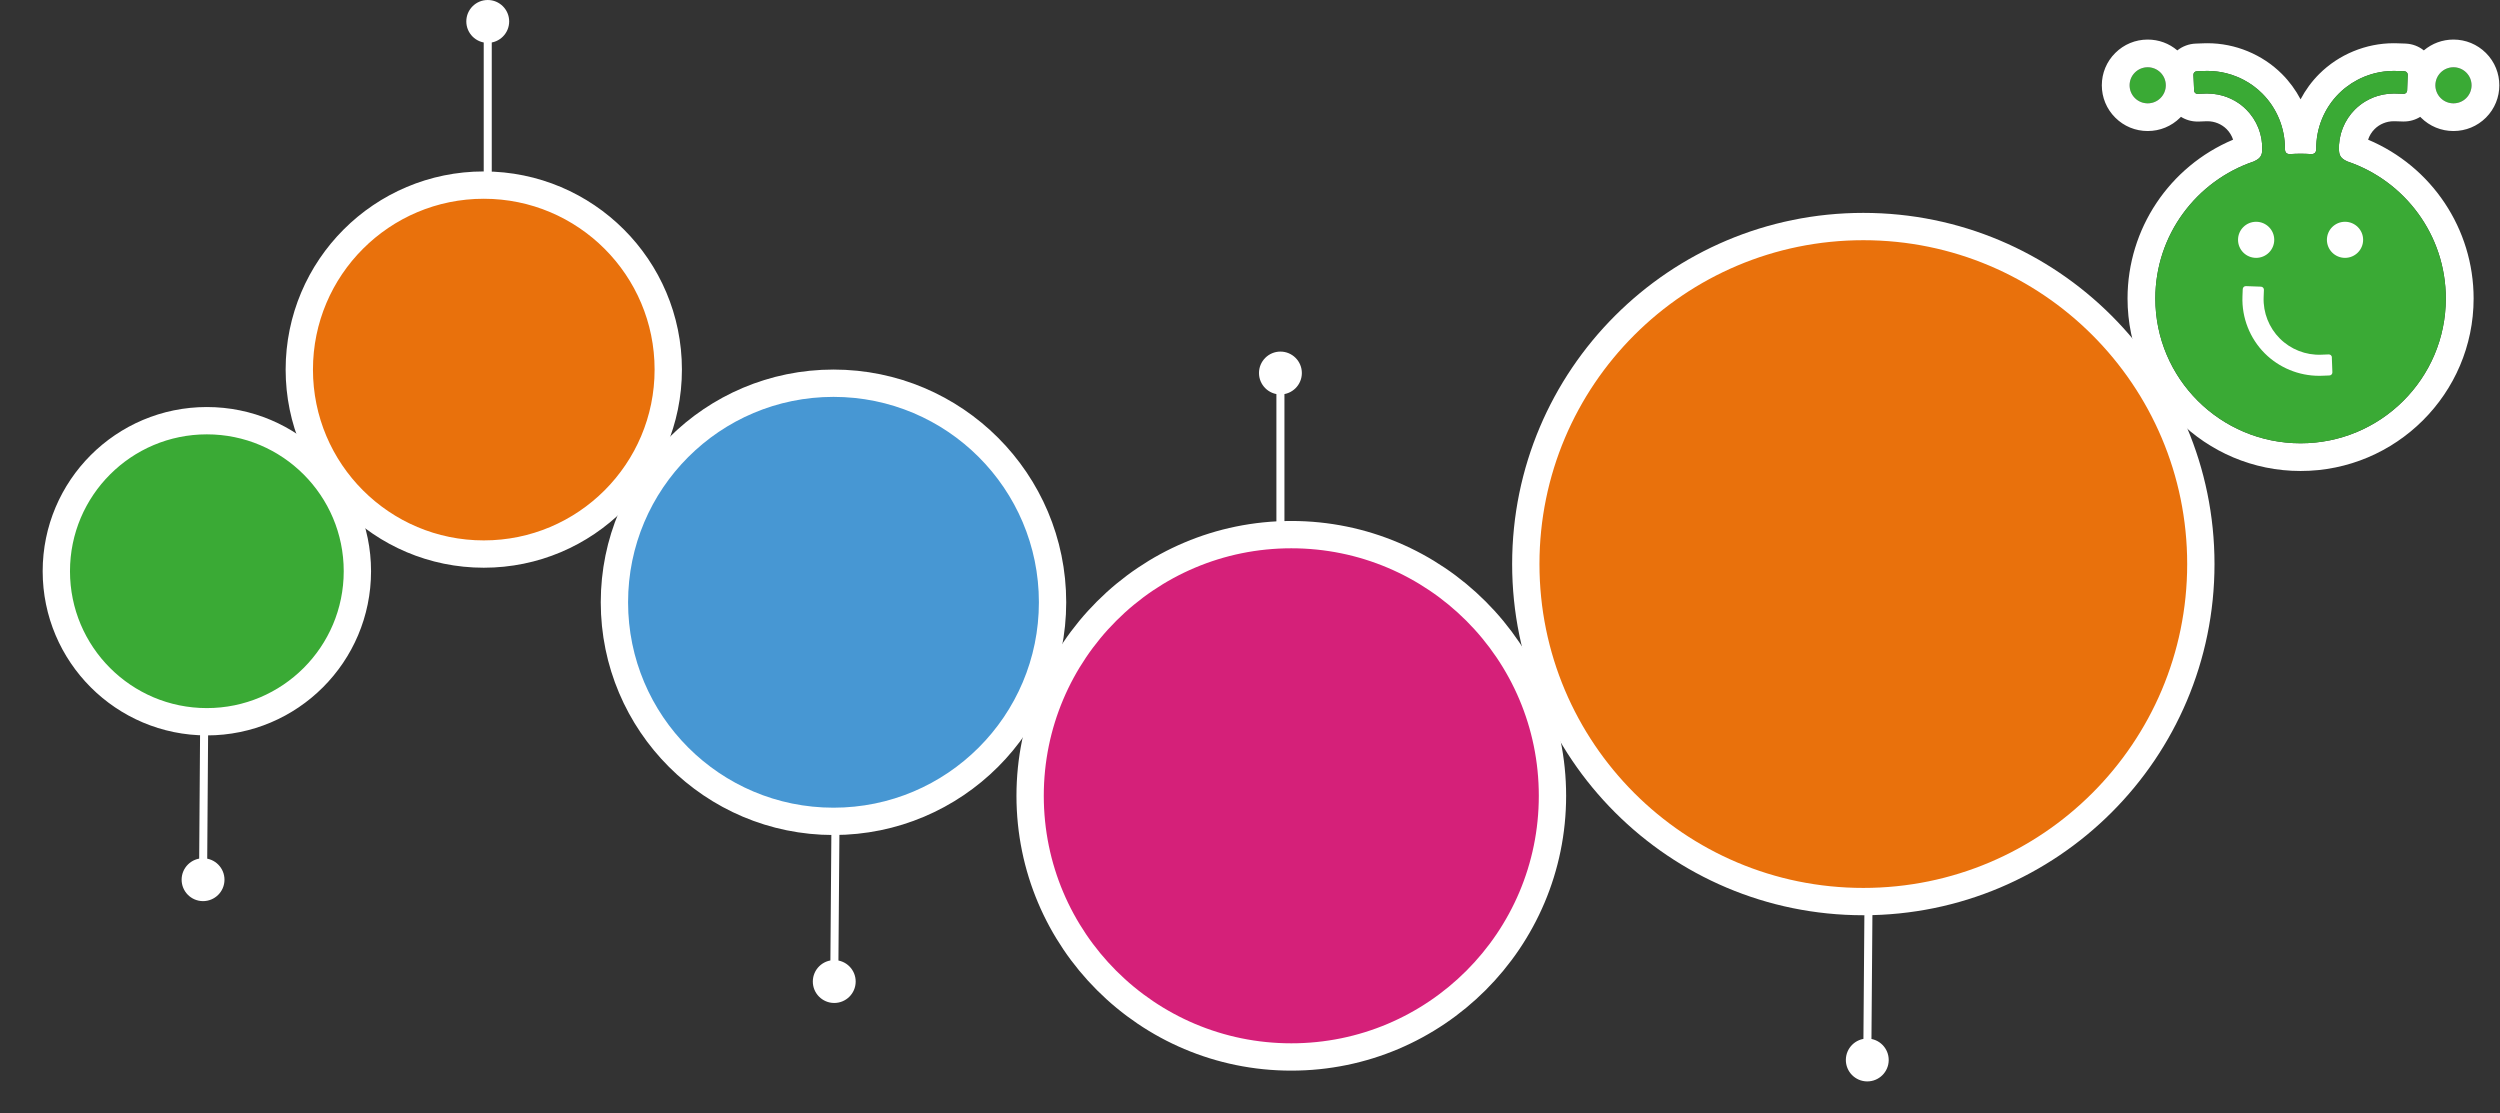
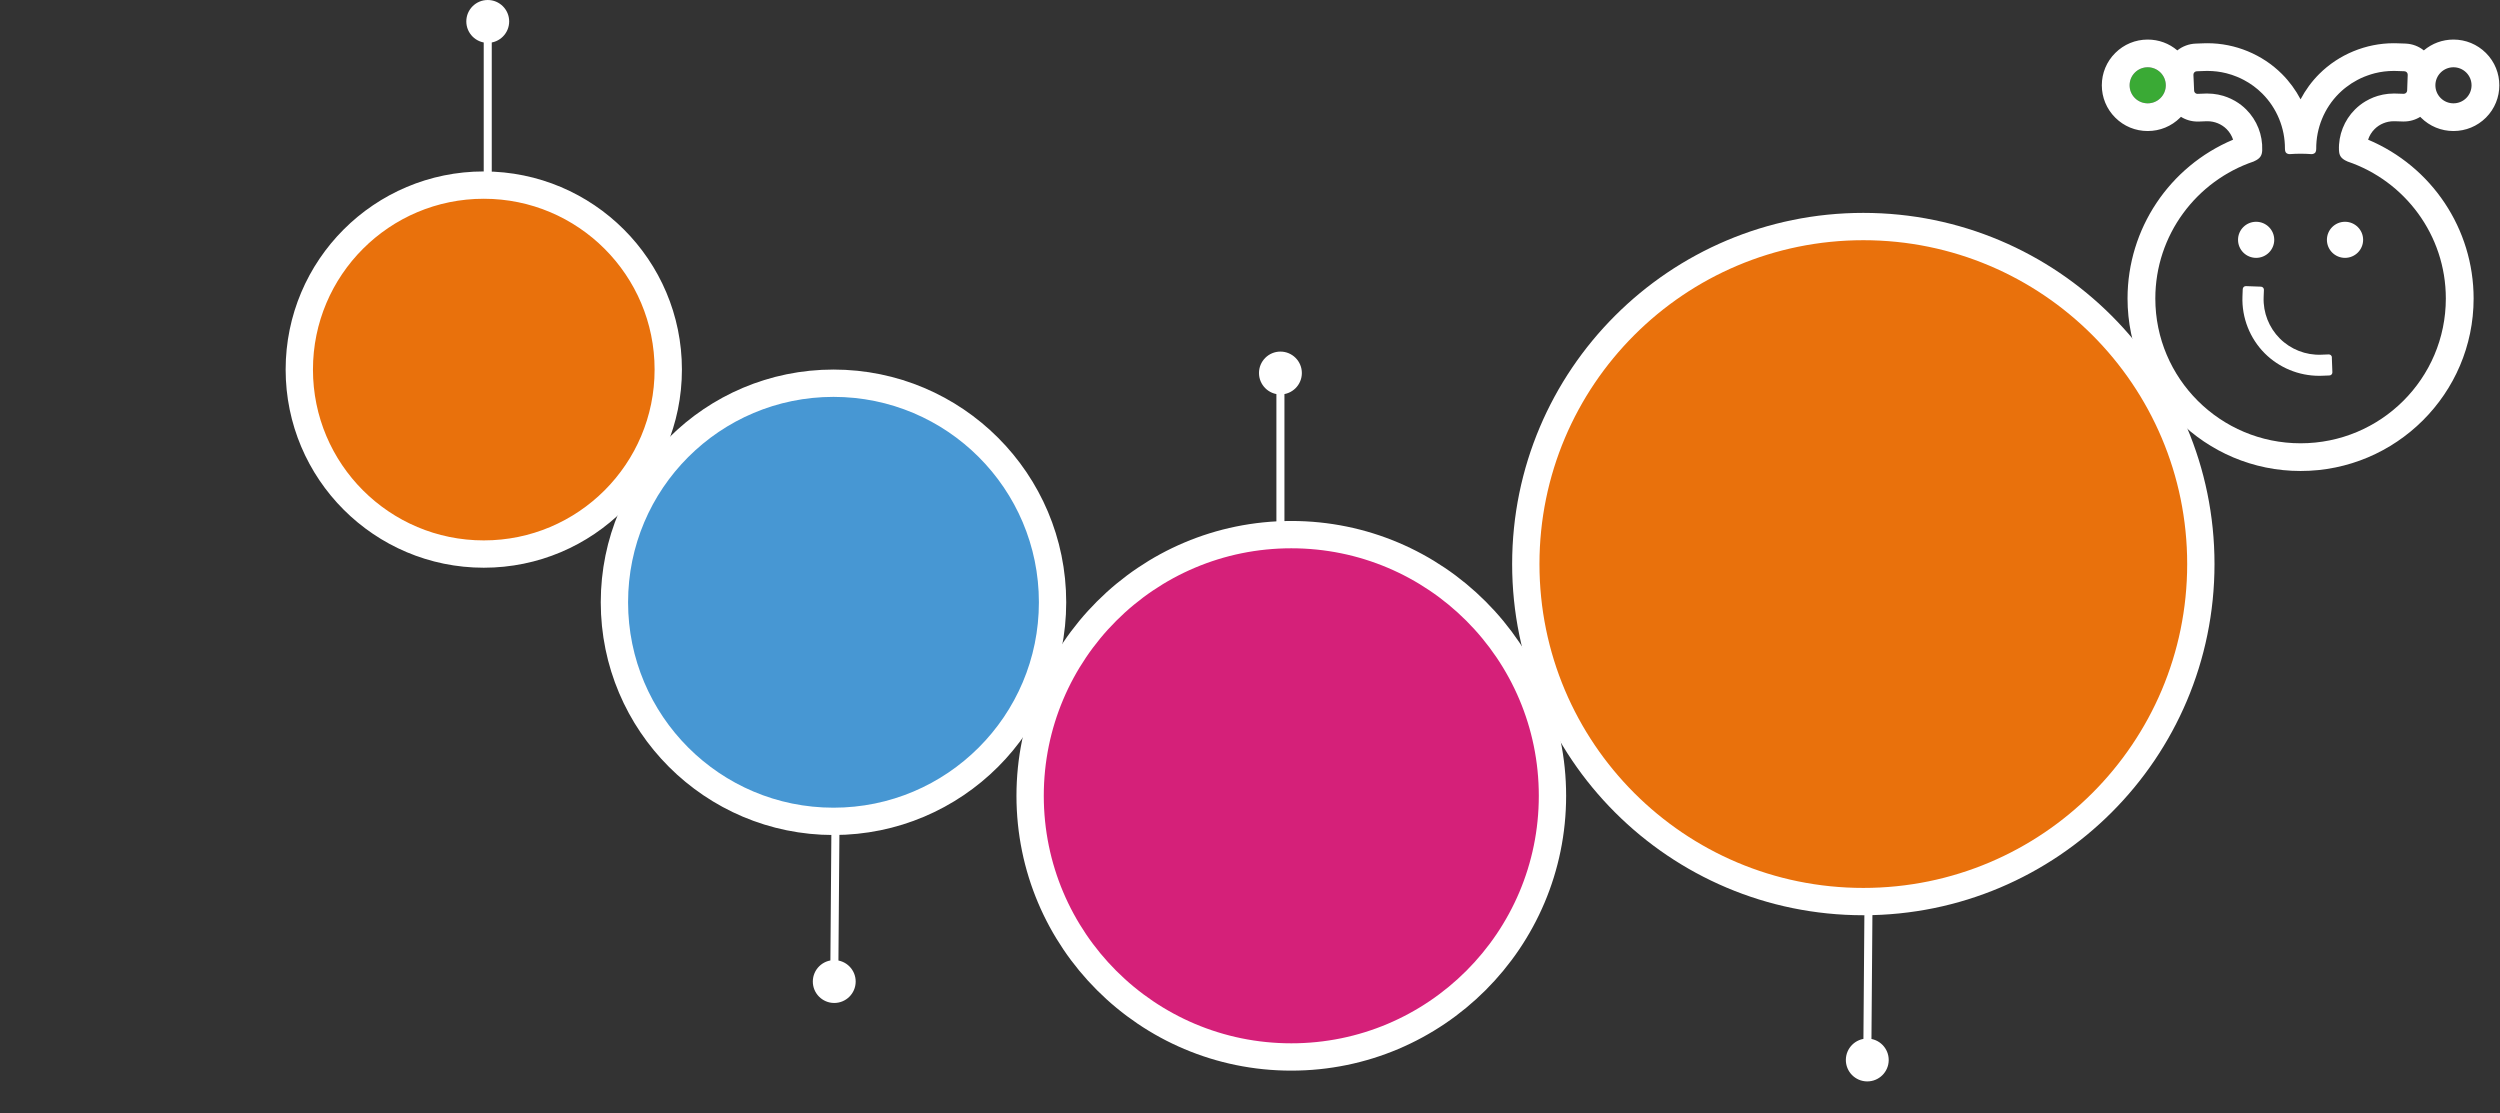
<svg xmlns="http://www.w3.org/2000/svg" width="100%" height="100%" viewBox="0 0 1327 591" version="1.1" xml:space="preserve" style="fill-rule:evenodd;clip-rule:evenodd;">
  <rect x="0" y="0" width="1327" height="591" fill="#333333" stroke="none" />
  <g transform="matrix(1,0,0,1,22.647,-64.999)">
    <path d="M536.048,384.693C536.048,448.913 483.987,500.973 419.767,500.973C355.547,500.973 303.487,448.913 303.487,384.693C303.487,320.473 355.547,268.412 419.767,268.412C483.987,268.412 536.048,320.473 536.048,384.693Z" style="fill:rgb(71,151,211);fill-rule:nonzero;stroke:white;stroke-width:14.5px;" />
  </g>
  <g transform="matrix(1,0,0,1,22.647,-64.999)">
    <path d="M801.403,487.41C801.403,563.973 739.336,626.041 662.772,626.041C586.208,626.041 524.141,563.973 524.141,487.41C524.141,410.846 586.208,348.779 662.772,348.779C739.336,348.779 801.403,410.846 801.403,487.41Z" style="fill:rgb(213,32,121);fill-rule:nonzero;stroke:white;stroke-width:14.5px;" />
  </g>
  <g transform="matrix(1,0,0,1,22.647,-64.999)">
    <path d="M1145.56,364.405C1145.56,463.349 1065.35,543.559 966.405,543.559C867.461,543.559 787.251,463.349 787.251,364.405C787.251,265.461 867.461,185.251 966.405,185.251C1065.35,185.251 1145.56,265.461 1145.56,364.405Z" style="fill:rgb(233,113,12);fill-rule:nonzero;stroke:white;stroke-width:14.5px;" />
  </g>
  <g transform="matrix(1,0,0,1,22.647,-64.999)">
-     <path d="M167.054,368.203C167.054,412.331 131.281,448.104 87.153,448.104C43.025,448.104 7.251,412.331 7.251,368.203C7.251,324.075 43.025,288.302 87.153,288.302C131.281,288.302 167.054,324.075 167.054,368.203Z" style="fill:rgb(58,170,53);fill-rule:nonzero;stroke:white;stroke-width:14.5px;" />
-   </g>
+     </g>
  <g transform="matrix(1,0,0,1,22.647,-64.999)">
    <path d="M332.064,261.172C332.064,315.252 288.223,359.093 234.143,359.093C180.063,359.093 136.222,315.252 136.222,261.172C136.222,207.092 180.063,163.251 234.143,163.251C288.223,163.251 332.064,207.092 332.064,261.172Z" style="fill:rgb(233,113,12);fill-rule:nonzero;stroke:white;stroke-width:14.5px;" />
  </g>
  <g transform="matrix(1,0,0,1,22.647,-64.999)">
    <path d="M1124.14,117.044C1122.26,118.92 1119.82,119.844 1117.36,119.844C1114.9,119.844 1112.44,118.92 1110.56,117.044C1106.81,113.305 1106.81,107.242 1110.56,103.503C1112.44,101.641 1114.9,100.703 1117.36,100.703C1119.82,100.703 1122.26,101.641 1124.14,103.503C1127.9,107.242 1127.9,113.305 1124.14,117.044Z" style="fill:rgb(58,170,53);fill-rule:nonzero;" />
-     <path d="M1286.44,117.044C1284.57,118.92 1282.11,119.844 1279.66,119.844C1277.2,119.844 1274.74,118.92 1272.87,117.044C1269.12,113.305 1269.12,107.242 1272.87,103.503C1274.74,101.641 1277.2,100.703 1279.66,100.703C1282.11,100.703 1284.57,101.641 1286.44,103.503C1290.19,107.242 1290.19,113.305 1286.44,117.044Z" style="fill:rgb(58,170,53);fill-rule:nonzero;" />
    <path d="M1247.92,129.352L1248.55,129.352L1252.77,129.492L1253.27,129.492C1256.49,129.492 1259.5,128.596 1262.02,127.014C1262.15,127.168 1262.29,127.308 1262.43,127.448C1267.04,132.027 1273.15,134.547 1279.65,134.547C1286.16,134.547 1292.28,132.027 1296.88,127.448C1306.37,117.982 1306.37,102.579 1296.88,93.113C1292.28,88.534 1286.16,86 1279.65,86C1273.83,86 1268.32,88.03 1263.92,91.755C1261.21,89.571 1257.87,88.296 1254.33,88.142L1254.23,88.142L1254.13,88.128L1249.96,87.988C1249.31,87.96 1248.61,87.946 1247.91,87.946C1233.21,87.946 1218.81,93.884 1208.42,104.246C1204.43,108.222 1201.1,112.787 1198.5,117.716C1195.9,112.787 1192.57,108.222 1188.58,104.246C1178.21,93.897 1163.82,87.946 1149.09,87.946C1148.39,87.946 1147.69,87.96 1147,87.988L1142.8,88.142C1139.26,88.282 1135.83,89.557 1133.08,91.755C1128.7,88.03 1123.19,86 1117.36,86C1110.84,86 1104.73,88.534 1100.14,93.113C1095.53,97.692 1093,103.797 1093,110.281C1093,116.764 1095.53,122.855 1100.14,127.448C1104.74,132.041 1110.84,134.547 1117.36,134.547C1123.88,134.547 1129.97,132.027 1134.57,127.448C1134.72,127.294 1134.86,127.154 1134.99,127C1137.53,128.596 1140.57,129.52 1143.8,129.52L1144.42,129.52L1148.56,129.352L1149.08,129.352C1152.86,129.352 1156.57,130.865 1159.24,133.525C1160.81,135.107 1161.99,137.04 1162.68,139.14C1128.91,153.353 1106.65,186.441 1106.65,223.45C1106.65,273.93 1147.86,315 1198.5,315C1249.14,315 1290.35,273.93 1290.35,223.45C1290.35,186.441 1268.09,153.353 1234.34,139.14C1235.02,137.04 1236.2,135.093 1237.81,133.497C1240.45,130.865 1244.14,129.352 1247.92,129.352ZM1272.87,103.503C1274.74,101.641 1277.2,100.703 1279.65,100.703C1282.11,100.703 1284.57,101.641 1286.44,103.503C1290.19,107.242 1290.19,113.305 1286.44,117.044C1284.57,118.92 1282.11,119.845 1279.65,119.845C1277.2,119.845 1274.74,118.92 1272.87,117.044C1269.12,113.305 1269.12,107.242 1272.87,103.503ZM1124.14,117.044C1122.26,118.92 1119.82,119.845 1117.36,119.845C1114.9,119.845 1112.44,118.92 1110.56,117.044C1106.81,113.305 1106.81,107.242 1110.56,103.503C1112.44,101.641 1114.9,100.703 1117.36,100.703C1119.82,100.703 1122.26,101.641 1124.14,103.503C1127.9,107.242 1127.9,113.305 1124.14,117.044ZM1233,118.752C1230.96,119.957 1229.07,121.427 1227.37,123.121C1221.67,128.806 1218.57,136.662 1218.88,144.699C1218.88,144.797 1218.88,144.881 1218.9,144.965C1219.04,147.234 1219.66,149.11 1223.27,150.65C1223.31,150.664 1223.35,150.678 1223.38,150.72C1253.75,160.998 1275.6,189.69 1275.6,223.45C1275.6,265.893 1241.08,300.297 1198.5,300.297C1155.92,300.297 1121.4,265.893 1121.4,223.45C1121.4,189.69 1143.25,160.998 1173.62,150.72C1173.65,150.678 1173.69,150.664 1173.73,150.65C1177.36,149.096 1177.98,147.22 1178.13,144.923L1178.13,144.699C1178.44,136.662 1175.35,128.806 1169.65,123.121C1167.95,121.427 1166.05,119.957 1164.01,118.752C1163.2,118.276 1162.35,117.828 1161.5,117.422C1160.22,116.82 1158.88,116.316 1157.54,115.896C1156.62,115.63 1155.71,115.406 1154.78,115.21C1152.91,114.846 1151,114.65 1149.08,114.65C1148.71,114.65 1148.36,114.65 1148,114.664L1143.85,114.818L1143.8,114.818C1143.59,114.818 1143.39,114.79 1143.21,114.72C1143.18,114.72 1143.14,114.706 1143.11,114.692C1142.48,114.425 1142.01,113.823 1141.99,113.095L1141.82,109.118L1141.62,104.708C1141.58,103.713 1142.35,102.873 1143.36,102.831L1147.55,102.677C1148.07,102.663 1148.57,102.649 1149.09,102.649C1152.49,102.649 1155.85,103.069 1159.11,103.881C1161.06,104.372 1162.96,105.002 1164.81,105.772C1166.05,106.276 1167.26,106.836 1168.44,107.48C1171.99,109.356 1175.28,111.765 1178.16,114.65C1185.9,122.379 1190.25,132.979 1190.2,143.901L1190.2,143.929C1190.24,145.063 1190.3,146.422 1192.21,146.772C1192.32,146.8 1192.57,146.8 1192.75,146.8L1192.87,146.8C1194.74,146.66 1196.6,146.59 1198.5,146.59C1200.4,146.59 1202.28,146.66 1204.15,146.8L1204.25,146.8C1204.43,146.8 1204.68,146.8 1204.79,146.772C1206.65,146.436 1206.77,145.147 1206.8,144.041C1206.72,133.049 1211.06,122.407 1218.84,114.65C1219.32,114.173 1219.82,113.697 1220.32,113.249C1221.1,112.535 1221.92,111.863 1222.76,111.233C1224.59,109.805 1226.53,108.558 1228.58,107.48C1229.76,106.836 1230.95,106.276 1232.19,105.772L1232.2,105.772C1232.79,105.534 1233.38,105.31 1233.97,105.1C1234.62,104.862 1235.26,104.638 1235.91,104.442C1236.57,104.246 1237.23,104.049 1237.89,103.881C1241.14,103.069 1244.51,102.649 1247.91,102.649C1248.43,102.649 1248.93,102.663 1249.45,102.677L1253.62,102.817C1254.64,102.873 1255.41,103.699 1255.37,104.694L1255.21,109.076L1255.07,113.053C1255.04,114.019 1254.24,114.79 1253.27,114.79L1253.22,114.79L1249,114.664C1248.64,114.65 1248.29,114.65 1247.92,114.65C1246,114.65 1244.1,114.846 1242.23,115.21C1241.29,115.392 1240.38,115.63 1239.48,115.896C1237.96,116.358 1236.49,116.932 1235.08,117.632C1234.36,117.968 1233.68,118.346 1233,118.752Z" style="fill:white;fill-rule:nonzero;" />
-     <path d="M1275.59,223.451C1275.59,265.893 1241.08,300.297 1198.5,300.297C1155.92,300.297 1121.4,265.893 1121.4,223.451C1121.4,189.69 1143.25,160.999 1173.62,150.721C1173.65,150.679 1173.69,150.665 1173.73,150.651C1177.36,149.096 1177.98,147.22 1178.13,144.924L1178.13,144.699C1178.44,136.662 1175.35,128.806 1169.64,123.121C1167.95,121.427 1166.05,119.957 1164.01,118.753C1163.2,118.276 1162.35,117.828 1161.5,117.422C1160.22,116.82 1158.88,116.316 1157.54,115.896C1156.64,115.63 1155.71,115.392 1154.78,115.21C1152.91,114.846 1151,114.65 1149.08,114.65C1148.71,114.65 1148.36,114.65 1148,114.664L1143.85,114.818L1143.8,114.818C1143.59,114.818 1143.39,114.79 1143.21,114.72C1143.18,114.72 1143.14,114.706 1143.11,114.692C1142.48,114.426 1142.01,113.824 1141.98,113.095L1141.82,109.119L1141.62,104.708C1141.58,103.714 1142.35,102.873 1143.36,102.831L1147.55,102.677C1148.07,102.663 1148.57,102.649 1149.09,102.649C1152.49,102.649 1155.85,103.069 1159.11,103.882C1161.06,104.372 1162.96,105.002 1164.81,105.772C1166.05,106.276 1167.26,106.836 1168.44,107.48C1171.99,109.357 1175.28,111.765 1178.16,114.65C1185.9,122.379 1190.25,132.979 1190.2,143.901L1190.2,143.929C1190.24,145.064 1190.3,146.422 1192.21,146.772C1192.32,146.8 1192.57,146.8 1192.75,146.8L1192.87,146.8C1194.73,146.66 1196.6,146.59 1198.5,146.59C1200.4,146.59 1202.28,146.66 1204.15,146.8L1204.24,146.8C1204.43,146.8 1204.68,146.8 1204.79,146.772C1206.65,146.436 1206.77,145.148 1206.8,144.041C1206.72,133.049 1211.06,122.407 1218.84,114.65C1219.32,114.174 1219.82,113.698 1220.32,113.249C1221.1,112.535 1221.92,111.863 1222.76,111.233C1224.59,109.805 1226.53,108.559 1228.58,107.48C1229.76,106.836 1230.95,106.276 1232.19,105.772L1232.2,105.772C1232.79,105.534 1233.38,105.31 1233.97,105.1C1234.62,104.862 1235.26,104.638 1235.91,104.442C1236.56,104.232 1237.23,104.05 1237.89,103.882C1241.13,103.069 1244.51,102.649 1247.91,102.649C1248.43,102.649 1248.93,102.663 1249.45,102.677L1253.62,102.817C1254.63,102.873 1255.41,103.7 1255.37,104.694L1255.21,109.077L1255.07,113.053C1255.04,114.02 1254.24,114.79 1253.27,114.79L1253.22,114.79L1249,114.664C1248.64,114.65 1248.29,114.65 1247.92,114.65C1246,114.65 1244.1,114.846 1242.23,115.21C1241.29,115.392 1240.38,115.63 1239.48,115.896C1237.96,116.358 1236.48,116.932 1235.08,117.632C1234.36,117.968 1233.68,118.346 1233,118.753C1230.96,119.957 1229.07,121.427 1227.37,123.121C1221.66,128.806 1218.57,136.662 1218.88,144.699C1218.88,144.798 1218.88,144.882 1218.9,144.966C1219.04,147.234 1219.66,149.11 1223.27,150.651C1223.31,150.665 1223.35,150.679 1223.38,150.721C1253.75,160.999 1275.59,189.69 1275.59,223.451Z" style="fill:rgb(58,170,53);fill-rule:nonzero;" />
    <path d="M1161.5,117.422C1162.35,117.828 1163.2,118.276 1164.01,118.752C1163.2,118.262 1162.35,117.828 1161.5,117.422ZM1164.81,105.771C1166.05,106.276 1167.26,106.85 1168.44,107.48C1167.26,106.836 1166.05,106.276 1164.81,105.771ZM1228.58,107.48C1229.74,106.85 1230.95,106.29 1232.19,105.771C1230.95,106.276 1229.76,106.836 1228.58,107.48Z" style="fill:white;fill-rule:nonzero;" />
    <path d="M1215.13,254.732C1215.13,254.298 1214.95,253.878 1214.63,253.57C1214.32,253.276 1213.87,253.094 1213.45,253.122L1209.44,253.276C1201.24,253.598 1193.27,250.447 1187.5,244.692C1181.73,238.937 1178.59,230.97 1178.89,222.82L1179.04,218.773C1179.04,217.919 1178.34,217.191 1177.48,217.163L1169.5,216.869C1169.08,216.841 1168.65,217.009 1168.34,217.289C1168.03,217.583 1167.82,217.989 1167.8,218.409L1167.65,222.4C1167.23,233.644 1171.57,244.65 1179.53,252.604C1187.16,260.207 1197.59,264.478 1208.33,264.478C1208.84,264.478 1209.33,264.478 1209.84,264.45L1213.77,264.296C1214.65,264.296 1215.38,263.568 1215.38,262.686L1215.38,262.63L1215.09,254.718L1215.13,254.732Z" style="fill:white;fill-rule:nonzero;" />
    <path d="M1174.91,201.872C1180.22,201.872 1184.52,197.584 1184.52,192.294C1184.52,187.005 1180.22,182.717 1174.91,182.717C1169.6,182.717 1165.3,187.005 1165.3,192.294C1165.3,197.584 1169.6,201.872 1174.91,201.872Z" style="fill:white;fill-rule:nonzero;" />
    <path d="M1222.09,201.872C1227.39,201.872 1231.7,197.584 1231.7,192.294C1231.7,187.004 1227.39,182.716 1222.09,182.716C1216.78,182.716 1212.48,187.004 1212.48,192.294C1212.48,197.584 1216.78,201.872 1222.09,201.872Z" style="fill:white;fill-rule:nonzero;" />
  </g>
  <g transform="matrix(1,0,0,1,22.647,-64.999)">
    <path d="M420.261,574.628C413.979,574.579 408.848,579.633 408.799,585.915C408.751,592.197 413.804,597.328 420.086,597.377C426.368,597.425 431.5,592.372 431.548,586.09C431.597,579.808 426.543,574.676 420.261,574.628ZM418.656,505.988L418.041,585.986L422.306,586.019L422.922,506.021L418.656,505.988Z" style="fill:white;fill-rule:nonzero;" />
  </g>
  <g transform="matrix(1,0,0,1,22.647,-64.999)">
    <path d="M657,274.375C663.282,274.375 668.375,269.282 668.375,263C668.375,256.718 663.282,251.625 657,251.625C650.718,251.625 645.625,256.718 645.625,263C645.625,269.282 650.718,274.375 657,274.375ZM659.133,343L659.133,263L654.867,263L654.867,343L659.133,343Z" style="fill:white;fill-rule:nonzero;" />
  </g>
  <g transform="matrix(1,0,0,1,22.647,-64.999)">
-     <path d="M85.215,520.567C78.933,520.522 73.804,525.578 73.76,531.86C73.715,538.142 78.772,543.271 85.054,543.316C91.336,543.36 96.464,538.304 96.509,532.022C96.553,525.74 91.497,520.611 85.215,520.567ZM83.568,451.928L83.001,531.926L87.267,531.956L87.834,451.958L83.568,451.928Z" style="fill:white;fill-rule:nonzero;" />
-   </g>
+     </g>
  <g transform="matrix(1,0,0,1,570.979,-23.363)">
    <path d="M420.261,574.628C413.979,574.579 408.848,579.633 408.799,585.915C408.751,592.197 413.804,597.328 420.086,597.377C426.368,597.425 431.5,592.372 431.548,586.09C431.597,579.808 426.543,574.676 420.261,574.628ZM418.656,505.988L418.041,585.986L422.306,586.019L422.922,506.021L418.656,505.988Z" style="fill:white;fill-rule:nonzero;" />
  </g>
  <g transform="matrix(1,0,0,1,22.647,-64.999)">
    <path d="M236.246,87.748C242.528,87.748 247.621,82.656 247.621,76.374C247.621,70.091 242.528,64.999 236.246,64.999C229.964,64.999 224.871,70.091 224.871,76.374C224.871,82.656 229.964,87.748 236.246,87.748ZM238.379,156.374L238.379,76.374L234.113,76.374L234.113,156.374L238.379,156.374Z" style="fill:white;fill-rule:nonzero;" />
  </g>
</svg>